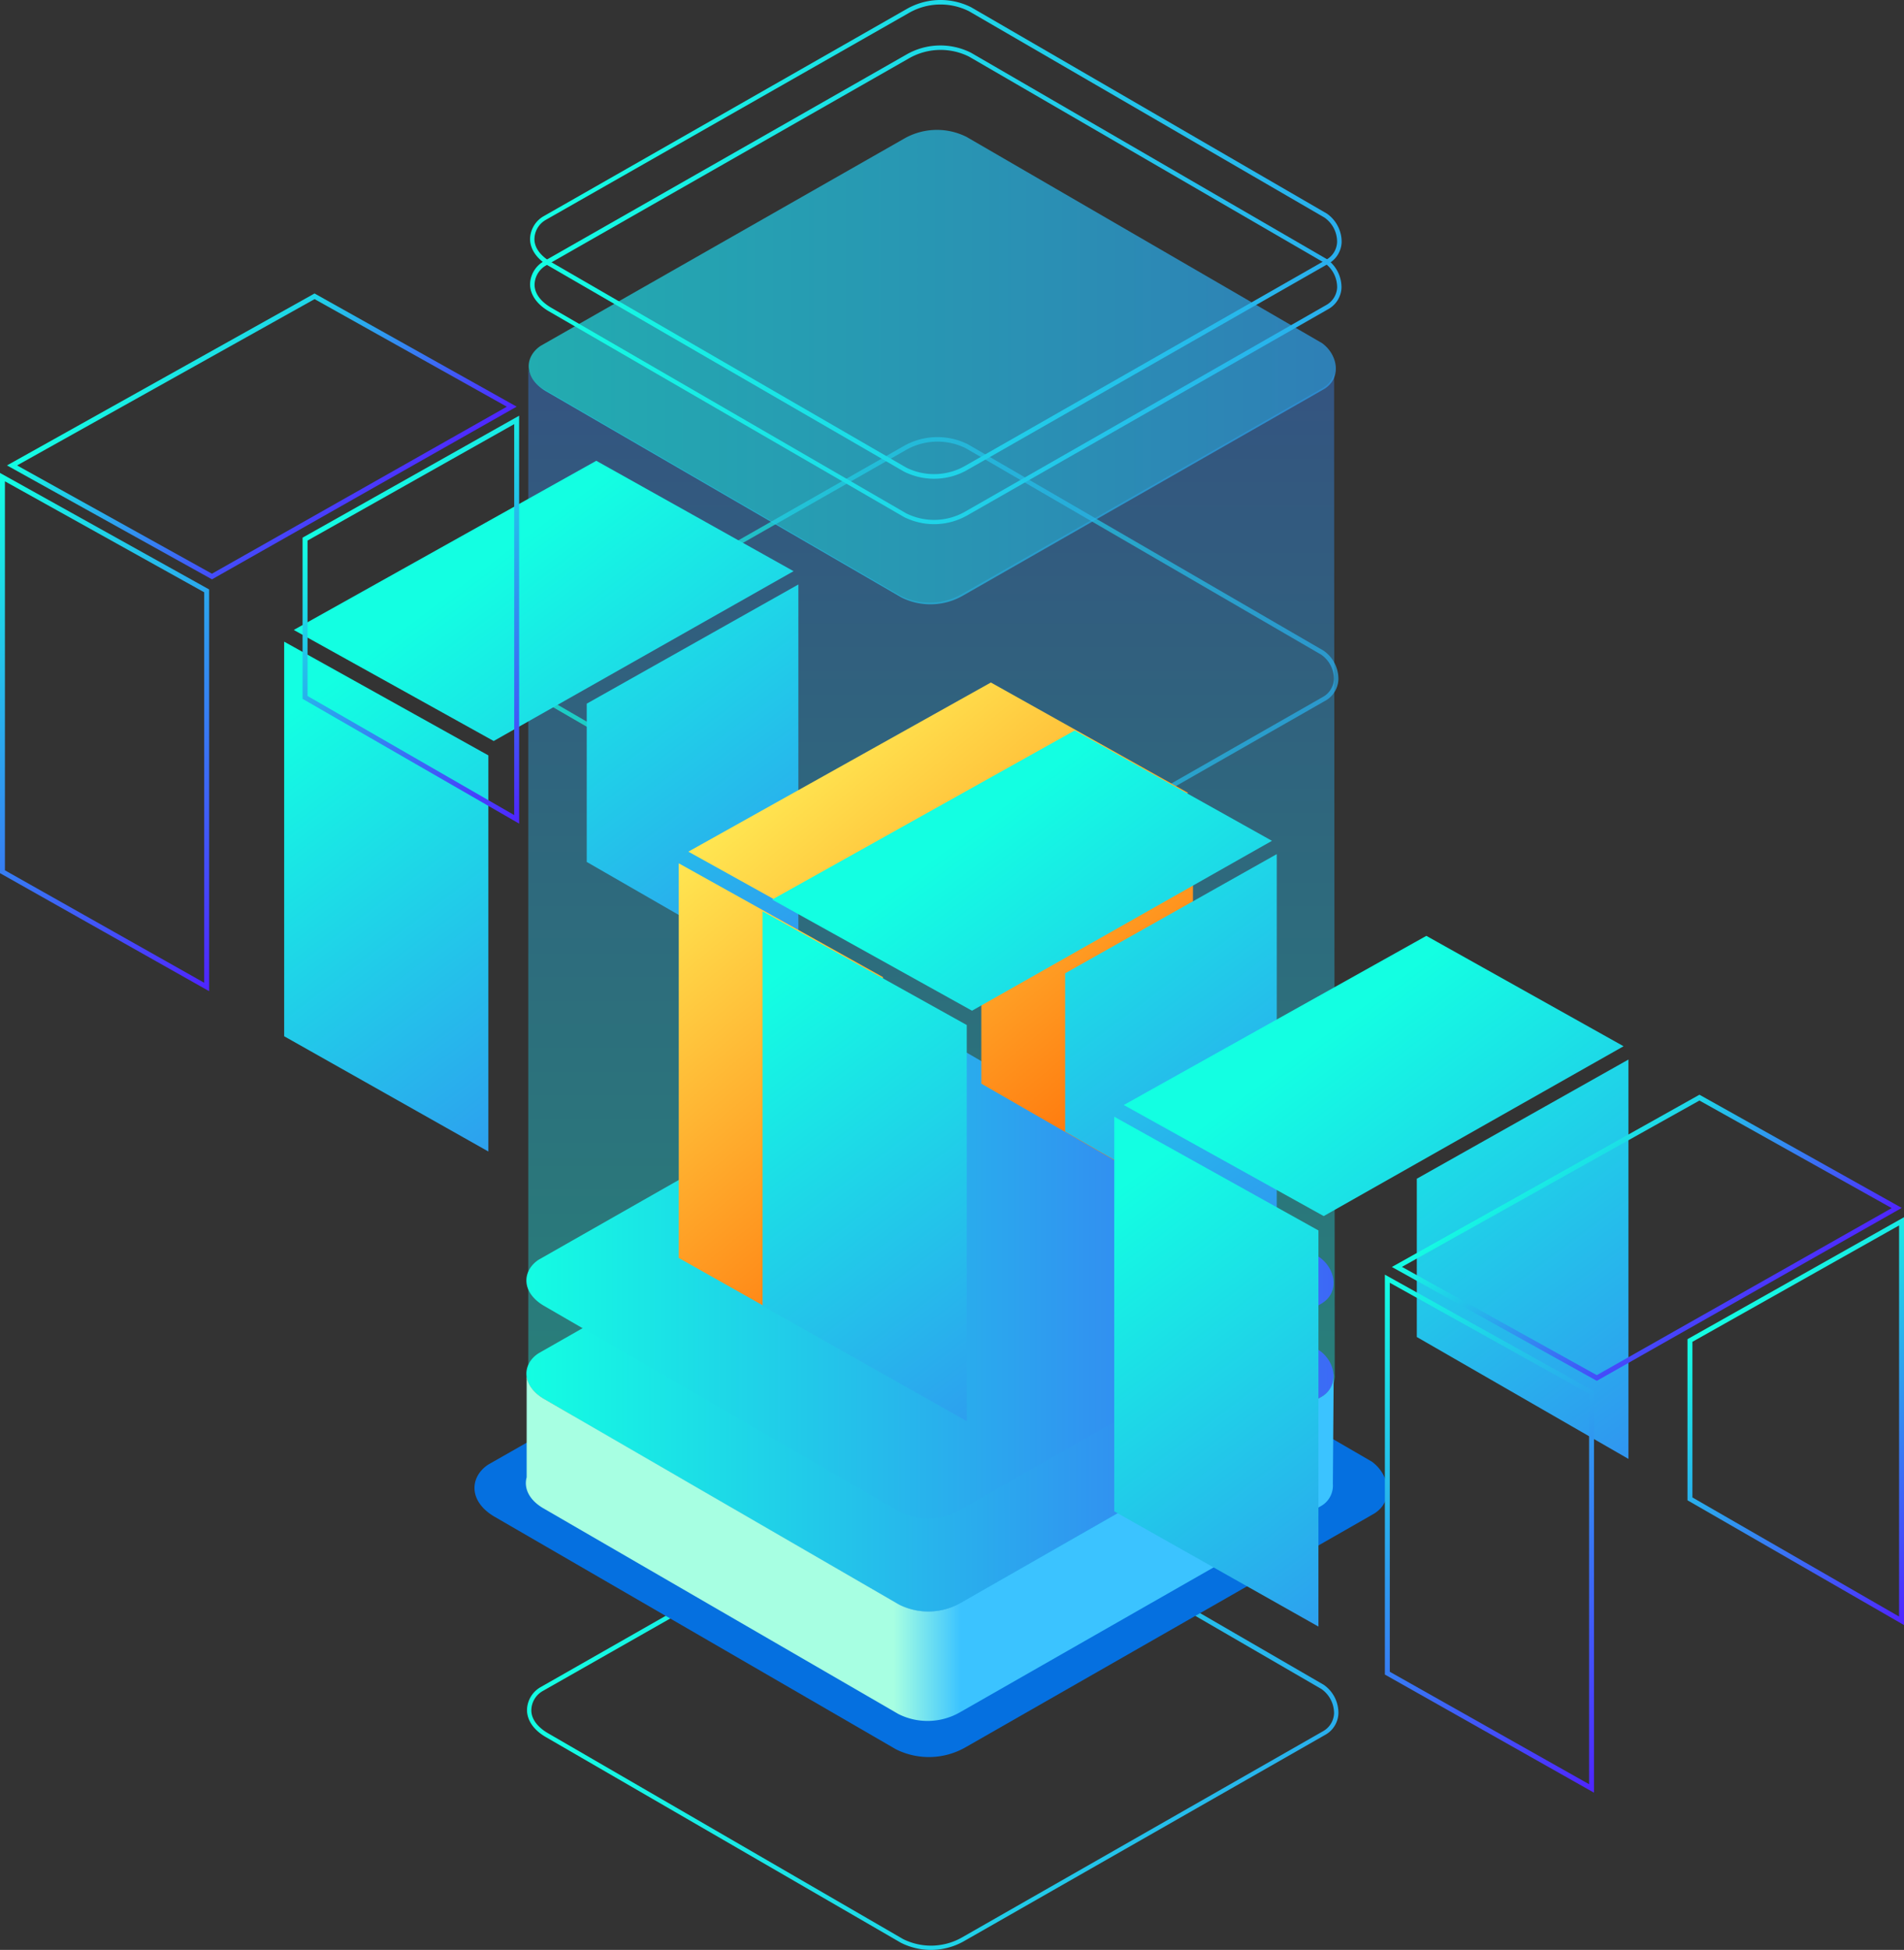
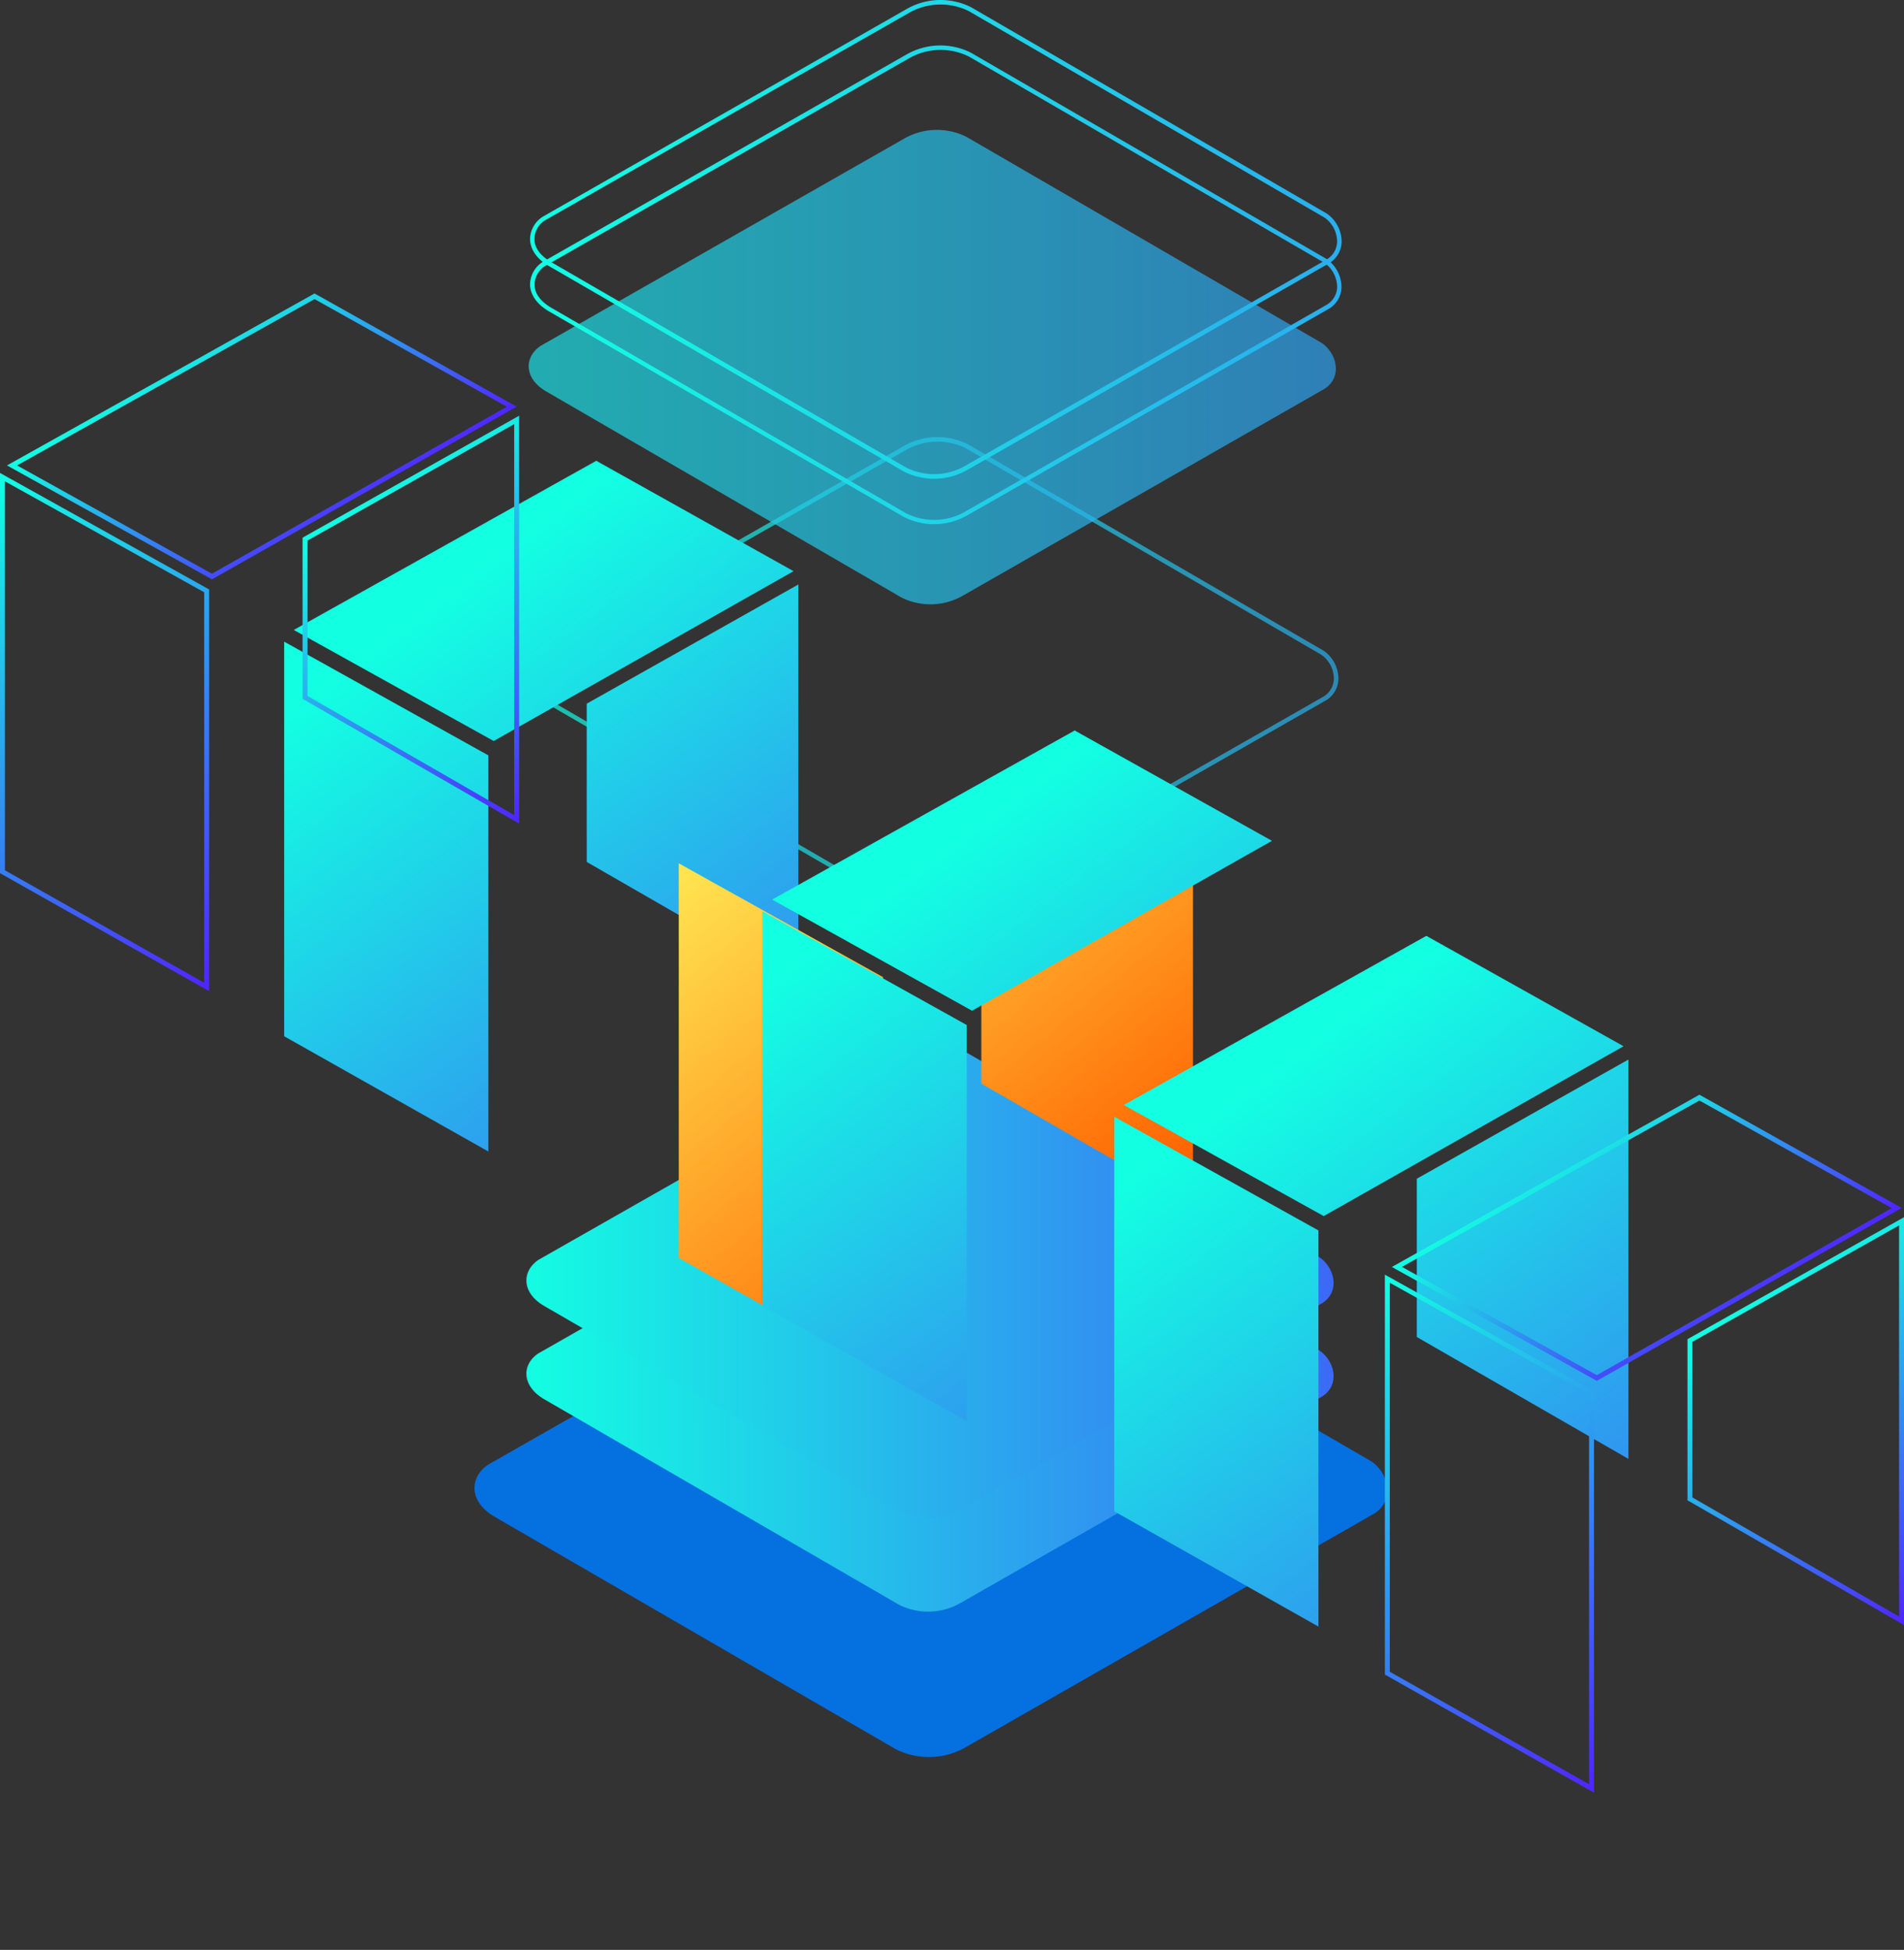
<svg xmlns="http://www.w3.org/2000/svg" xmlns:xlink="http://www.w3.org/1999/xlink" viewBox="0 0 386.94 396.21">
  <rect x="0" y="0" width="386.94" height="396.21" fill="#333333" stroke="none" />
  <defs>
    <linearGradient id="a" x1="550.49" y1="389.85" x2="107.24" y2="337.88" gradientUnits="userSpaceOnUse">
      <stop offset="0" stop-color="#4f24ff" />
      <stop offset="1" stop-color="#13ffe2" />
    </linearGradient>
    <linearGradient id="b" x1="189.25" y1="-108.5" x2="189.25" y2="311.21" xlink:href="#a" />
    <linearGradient id="c" x1="348.92" y1="279.09" x2="105.79" y2="279.37" xlink:href="#a" />
    <linearGradient id="d" x1="195.34" y1="314.48" x2="181.66" y2="314.48" gradientUnits="userSpaceOnUse">
      <stop offset="0" stop-color="#3bc3ff" />
      <stop offset="1" stop-color="#a7ffe2" />
    </linearGradient>
    <linearGradient id="e" x1="345.6" y1="260.33" x2="103.83" y2="260.33" xlink:href="#a" />
    <linearGradient id="f" x1="550.49" y1="179.74" x2="107.24" y2="127.77" xlink:href="#a" />
    <linearGradient id="g" x1="590.78" y1="74.57" x2="28.78" y2="74.57" xlink:href="#a" />
    <linearGradient id="h" x1="551.12" y1="100.15" x2="107.87" y2="48.18" xlink:href="#a" />
    <linearGradient id="i" x1="551.12" y1="90.92" x2="107.87" y2="38.95" xlink:href="#a" />
    <linearGradient id="j" x1="185.48" y1="324.12" x2="53.48" y2="148.78" xlink:href="#a" />
    <linearGradient id="k" x1="234.72" y1="287.05" x2="102.72" y2="111.71" xlink:href="#a" />
    <linearGradient id="l" x1="242.06" y1="281.52" x2="110.06" y2="106.19" xlink:href="#a" />
    <linearGradient id="m" x1="111.13" y1="169.11" x2="196.47" y2="273.11" gradientUnits="userSpaceOnUse">
      <stop offset="0" stop-color="#ffff61" />
      <stop offset="1" stop-color="#ff6400" />
    </linearGradient>
    <linearGradient id="n" x1="159.67" y1="129.29" x2="245" y2="233.29" xlink:href="#m" />
    <linearGradient id="o" x1="165.53" y1="124.48" x2="250.87" y2="228.48" xlink:href="#m" />
    <linearGradient id="p" x1="282.7" y1="378.91" x2="150.7" y2="203.58" xlink:href="#a" />
    <linearGradient id="q" x1="331.93" y1="341.84" x2="199.93" y2="166.51" xlink:href="#a" />
    <linearGradient id="r" x1="339.28" y1="336.31" x2="207.28" y2="160.98" xlink:href="#a" />
    <linearGradient id="s" x1="354.16" y1="420.65" x2="222.16" y2="245.31" xlink:href="#a" />
    <linearGradient id="t" x1="403.4" y1="383.58" x2="271.4" y2="208.24" xlink:href="#a" />
    <linearGradient id="u" x1="410.74" y1="378.05" x2="278.74" y2="202.72" xlink:href="#a" />
    <linearGradient id="v" x1="335.75" y1="355.36" x2="269.78" y2="267.73" xlink:href="#a" />
    <linearGradient id="w" x1="350.54" y1="272.54" x2="318.8" y2="230.37" xlink:href="#a" />
    <linearGradient id="x" x1="398.9" y1="321.2" x2="355.06" y2="262.98" xlink:href="#a" />
    <linearGradient id="y" x1="54.31" y1="192.51" x2="-11.66" y2="104.88" xlink:href="#a" />
    <linearGradient id="z" x1="69.1" y1="109.69" x2="37.35" y2="67.52" xlink:href="#a" />
    <linearGradient id="aa" x1="117.45" y1="158.35" x2="73.62" y2="100.12" xlink:href="#a" />
  </defs>
  <g style="isolation:isolate">
    <g style="mix-blend-mode:lighten">
-       <path d="M189.2,396.21a13.59,13.59,0,0,1-6.11-1.45L110.82,352.9c-2.35-1.39-3.67-3.29-3.72-5.35a5.46,5.46,0,0,1,2.63-4.66l0,0,73.79-42.06a13.84,13.84,0,0,1,13.19-.4L269,342.33a6.94,6.94,0,0,1,3,5.85,5.2,5.2,0,0,1-2.7,4.34l-73.25,41.83A13.59,13.59,0,0,1,189.2,396.21Zm-79-52.55a4.56,4.56,0,0,0-2.22,3.87c0,1.73,1.21,3.35,3.27,4.58L183.52,394a12.71,12.71,0,0,0,12.09-.39l73.25-41.83a4.35,4.35,0,0,0,2.25-3.6,6,6,0,0,0-2.59-5l-72.21-41.88a12.9,12.9,0,0,0-12.31.39Z" style="fill:url(#a)" />
-     </g>
+       </g>
    <path d="M99.18,297.62l83.46-47.56a15.19,15.19,0,0,1,14.44-.45L278.8,297c3.75,2.74,4.48,8.22.33,10.63L196.29,355a15,15,0,0,1-14.2.45l-81.7-47.33C95.17,305,95.47,300.11,99.18,297.62Z" style="fill:#0570e0" />
-     <path d="M271.25,279.56l-.13-203.72a4.75,4.75,0,0,1-2.32,3l-73.23,41.82a13.21,13.21,0,0,1-12.56.4L110.77,79.22A6.63,6.63,0,0,1,107.36,75l0,203.17c-.38,2,.61,4.23,3.41,5.9L183,325.91a13.2,13.2,0,0,0,12.56-.39l73.23-41.83a4.77,4.77,0,0,0,2.48-4.13Z" style="mix-blend-mode:lighten;opacity:0.4;fill:url(#b)" />
    <path d="M109.41,275l73.79-42.06a13.43,13.43,0,0,1,12.76-.39l72.26,41.91c3.32,2.42,4,7.26.29,9.4l-73.24,41.82a13.21,13.21,0,0,1-12.55.4l-72.25-41.84C105.87,281.46,106.13,277.16,109.41,275Z" style="mix-blend-mode:overlay;fill:url(#c)" />
-     <path d="M271,279.27a4.78,4.78,0,0,1-2.47,4.56l-73.24,41.82a13.23,13.23,0,0,1-12.56.4l-72.24-41.84c-2.19-1.31-3.27-3-3.46-4.58v20.54c-.58,2.09.35,4.5,3.33,6.27l72.24,41.85a13.21,13.21,0,0,0,12.55-.4l73.24-41.83a4.78,4.78,0,0,0,2.48-4.55h0l.17-22.24Z" style="mix-blend-mode:overlay;fill:url(#d)" />
    <path d="M109.41,256l73.79-42a13.41,13.41,0,0,1,12.76-.4l72.26,41.91c3.32,2.42,4,7.26.29,9.4l-73.24,41.82a13.16,13.16,0,0,1-12.55.4l-72.25-41.84C105.87,262.53,106.13,258.23,109.41,256Z" style="mix-blend-mode:overlay;fill:url(#e)" />
    <g style="mix-blend-mode:lighten;opacity:0.7">
      <path d="M189.2,186.1a13.72,13.72,0,0,1-6.11-1.45l-72.27-41.86c-2.35-1.4-3.67-3.3-3.72-5.35a5.49,5.49,0,0,1,2.63-4.67h0L183.55,90.7a13.82,13.82,0,0,1,13.19-.4L269,132.22a7,7,0,0,1,3,5.85,5.19,5.19,0,0,1-2.71,4.34l-73.24,41.83A13.69,13.69,0,0,1,189.2,186.1Zm-79-52.56a4.58,4.58,0,0,0-2.22,3.87c0,1.73,1.21,3.36,3.27,4.59l72.24,41.84a12.69,12.69,0,0,0,12.09-.4l73.25-41.82a4.35,4.35,0,0,0,2.25-3.6,6,6,0,0,0-2.59-5L196.31,91.1a12.93,12.93,0,0,0-12.31.4Z" style="fill:url(#f)" />
    </g>
    <path d="M109.88,70.27l73.79-42.06a13.41,13.41,0,0,1,12.76-.39l72.25,41.91c3.32,2.42,4,7.26.3,9.39L195.74,121a13.23,13.23,0,0,1-12.56.4L110.94,79.5C106.33,76.76,106.6,72.46,109.88,70.27Z" style="mix-blend-mode:lighten;opacity:0.7;fill:url(#g)" />
    <g style="mix-blend-mode:lighten">
      <path d="M189.83,106.51a13.72,13.72,0,0,1-6.11-1.45L111.45,63.2c-2.35-1.4-3.67-3.3-3.73-5.35a5.52,5.52,0,0,1,2.64-4.67h0l73.78-42.06a13.84,13.84,0,0,1,13.2-.4l72.28,41.92a7,7,0,0,1,3,5.85,5.21,5.21,0,0,1-2.71,4.34L196.7,104.65A13.69,13.69,0,0,1,189.83,106.51ZM110.86,54a4.58,4.58,0,0,0-2.22,3.87c0,1.73,1.21,3.36,3.27,4.59l72.24,41.84a12.69,12.69,0,0,0,12.09-.4L269.49,62a4.32,4.32,0,0,0,2.25-3.59,6.07,6.07,0,0,0-2.59-5L196.94,11.51a12.93,12.93,0,0,0-12.31.4Z" style="fill:url(#h)" />
    </g>
    <g style="mix-blend-mode:lighten">
      <path d="M189.83,97.28a13.59,13.59,0,0,1-6.11-1.45L111.45,54c-2.35-1.4-3.67-3.3-3.73-5.35A5.49,5.49,0,0,1,110.36,44l0,0L184.17,1.88a13.84,13.84,0,0,1,13.2-.4L269.65,43.4a7,7,0,0,1,3,5.85,5.21,5.21,0,0,1-2.71,4.34L196.7,95.42A13.59,13.59,0,0,1,189.83,97.28Zm-79-52.55a4.56,4.56,0,0,0-2.22,3.87c0,1.72,1.21,3.35,3.27,4.58L184.15,95a12.69,12.69,0,0,0,12.09-.4L269.48,52.8a4.3,4.3,0,0,0,2.25-3.6,6,6,0,0,0-2.58-5L196.94,2.29a12.9,12.9,0,0,0-12.31.39Z" style="fill:url(#i)" />
    </g>
    <g style="mix-blend-mode:overlay">
      <polygon points="57.75 130.38 99.25 153.49 99.25 233.98 57.75 210.56 57.75 130.38" style="fill:url(#j)" />
      <polygon points="59.7 128 100.33 150.57 161.27 116.06 121.18 93.63 59.7 128" style="fill:url(#k)" />
      <polygon points="119.24 142.98 119.24 175.14 162.25 199.91 162.25 118.76 119.24 142.98" style="fill:url(#l)" />
    </g>
    <polygon points="137.94 175.42 179.44 198.54 179.44 279.02 137.94 255.61 137.94 175.42" style="fill:url(#m)" />
-     <polygon points="139.89 173.05 180.52 195.62 241.46 161.11 201.37 138.68 139.89 173.05" style="fill:url(#n)" />
    <polygon points="199.43 188.03 199.43 220.19 242.44 244.96 242.44 163.81 199.43 188.03" style="fill:url(#o)" />
    <g style="mix-blend-mode:overlay">
      <polygon points="154.97 185.17 196.47 208.28 196.47 288.77 154.97 265.35 154.97 185.17" style="fill:url(#p)" />
      <polygon points="156.92 182.79 197.54 205.37 258.49 170.85 218.4 148.43 156.92 182.79" style="fill:url(#q)" />
-       <polygon points="216.46 197.77 216.46 229.93 259.47 254.71 259.47 173.55 216.46 197.77" style="fill:url(#r)" />
    </g>
    <g style="mix-blend-mode:overlay">
      <polygon points="226.44 226.91 267.94 250.02 267.94 330.51 226.44 307.09 226.44 226.91" style="fill:url(#s)" />
      <polygon points="228.38 224.53 269.01 247.1 329.95 212.59 289.87 190.16 228.38 224.53" style="fill:url(#t)" />
      <polygon points="287.93 239.51 287.93 271.67 330.94 296.44 330.94 215.29 287.93 239.51" style="fill:url(#u)" />
    </g>
    <g style="mix-blend-mode:lighten">
      <path d="M323.94,364.26l-42.5-24V259l42.5,23.67Zm-41.5-24.57,40.5,22.85V283.21l-40.5-22.56Z" style="fill:url(#v)" />
      <path d="M324.52,280.57l-.25-.13-41.41-23,62.51-35,41.11,23Zm-39.61-23.15,39.6,22,59.93-33.94-39.07-21.86Z" style="fill:url(#w)" />
      <path d="M386.94,330.2l-44-25.35V272.11l44-24.78Zm-43-25.93,42,24.2V249l-42,23.65Z" style="fill:url(#x)" />
    </g>
    <g style="mix-blend-mode:lighten">
      <path d="M42.5,201.4,0,177.42V96.1l42.5,23.67ZM1,176.84l40.5,22.85V120.35L1,97.8Z" style="fill:url(#y)" />
      <path d="M43.08,117.72,1.42,94.57,63.93,59.63l.24.14L105,82.63ZM3.47,94.57l39.6,22L103,82.64,63.93,60.78Z" style="fill:url(#z)" />
      <path d="M105.5,167.35,61.49,142V109.26l.25-.15L105.5,84.47Zm-43-25.93,42,24.2V86.18l-42,23.66Z" style="fill:url(#aa)" />
    </g>
  </g>
</svg>